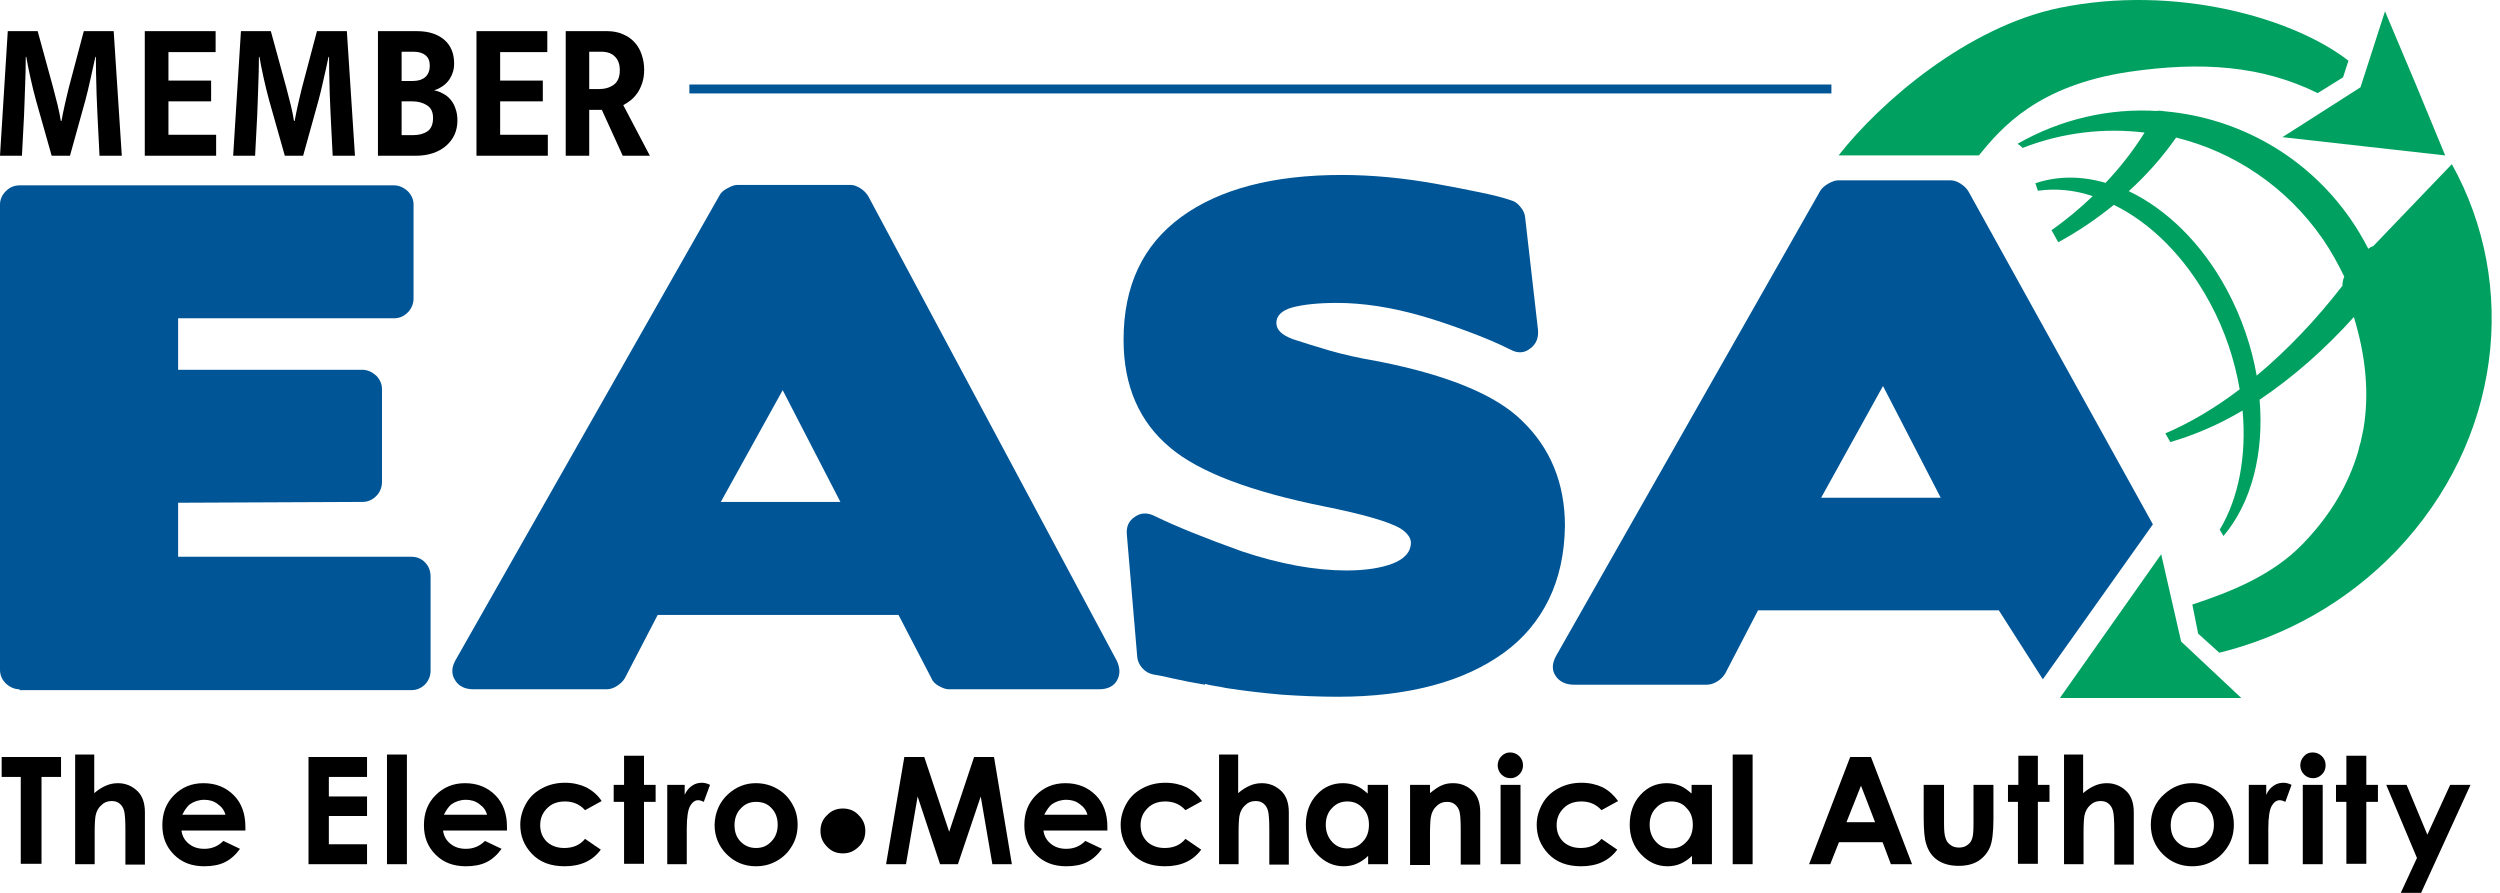
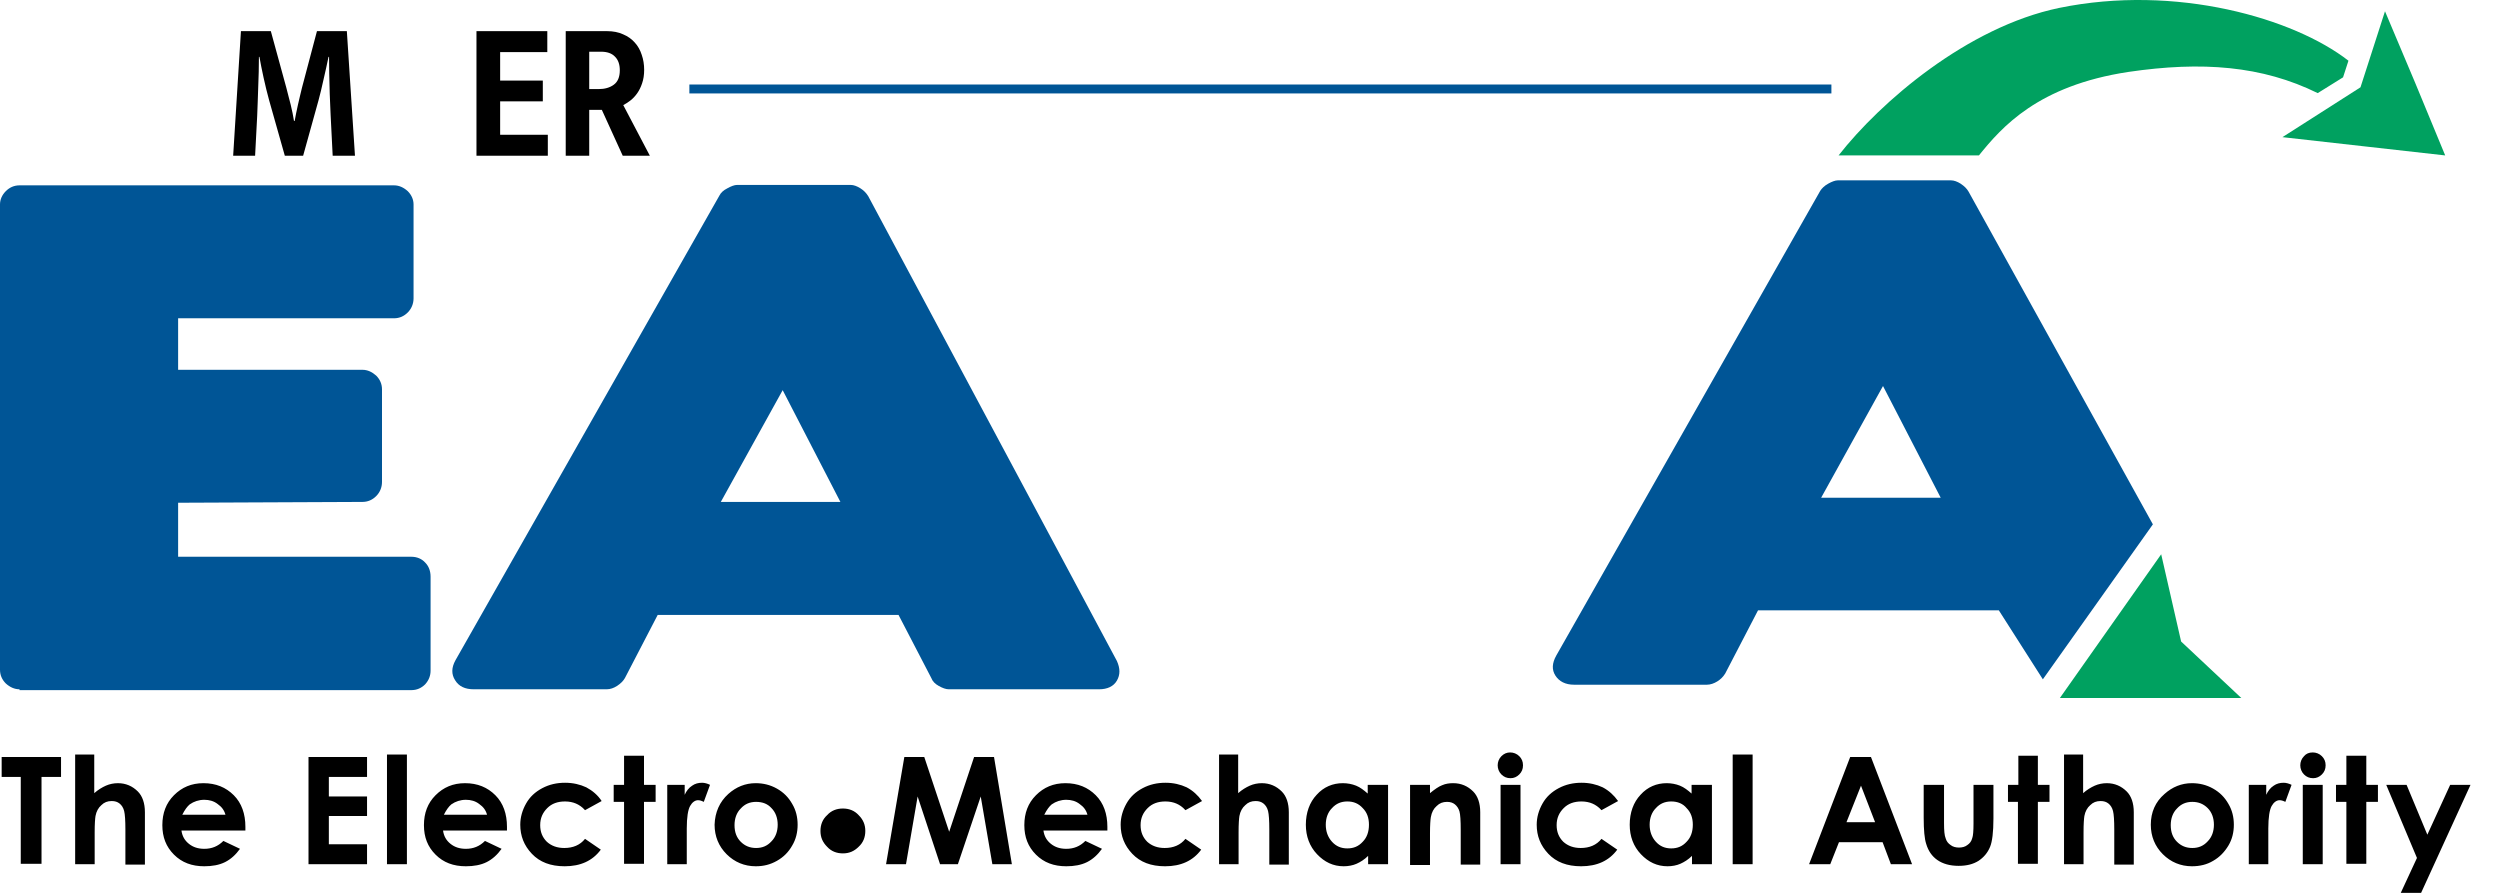
<svg xmlns="http://www.w3.org/2000/svg" width="280" height="100" viewBox="0 0 280 100" fill="none">
  <path d="M0.233 84.785H6.836V87.018H4.65V96.743H2.325V87.018H0.186V84.785H0.233ZM8.371 84.505H10.556V88.833C10.975 88.46 11.44 88.181 11.858 87.995C12.277 87.809 12.742 87.716 13.207 87.716C14.091 87.716 14.835 88.042 15.439 88.647C15.951 89.158 16.23 89.949 16.23 90.973V96.836H14.044V92.927C14.044 91.904 13.998 91.206 13.905 90.834C13.812 90.461 13.626 90.182 13.393 89.996C13.161 89.81 12.882 89.717 12.51 89.717C12.044 89.717 11.672 89.856 11.347 90.182C11.021 90.461 10.789 90.88 10.696 91.392C10.649 91.671 10.603 92.276 10.603 93.207V96.789H8.417V84.505H8.371ZM27.484 93.02H20.322C20.415 93.672 20.694 94.137 21.159 94.509C21.624 94.882 22.182 95.068 22.88 95.068C23.717 95.068 24.415 94.789 25.019 94.184L26.879 95.068C26.414 95.719 25.856 96.231 25.205 96.557C24.554 96.882 23.764 97.022 22.88 97.022C21.485 97.022 20.369 96.603 19.485 95.719C18.602 94.835 18.183 93.765 18.183 92.416C18.183 91.066 18.602 89.949 19.485 89.065C20.369 88.181 21.438 87.716 22.787 87.716C24.182 87.716 25.298 88.181 26.182 89.065C27.065 89.949 27.484 91.159 27.484 92.602V93.02ZM25.252 91.252C25.112 90.74 24.833 90.368 24.368 90.043C23.95 89.717 23.438 89.577 22.88 89.577C22.275 89.577 21.717 89.763 21.252 90.089C20.973 90.322 20.694 90.694 20.415 91.252H25.252ZM34.553 84.785H41.109V87.018H36.831V89.205H41.109V91.392H36.831V94.556H41.109V96.789H34.553V84.785ZM43.342 84.505H45.574V96.789H43.342V84.505ZM56.781 93.02H49.62C49.713 93.672 49.992 94.137 50.457 94.509C50.922 94.882 51.48 95.068 52.178 95.068C53.014 95.068 53.712 94.789 54.317 94.184L56.177 95.068C55.712 95.719 55.154 96.231 54.503 96.557C53.852 96.882 53.061 97.022 52.178 97.022C50.782 97.022 49.666 96.603 48.783 95.719C47.899 94.835 47.481 93.765 47.481 92.416C47.481 91.066 47.899 89.949 48.783 89.065C49.666 88.181 50.736 87.716 52.084 87.716C53.48 87.716 54.596 88.181 55.479 89.065C56.363 89.949 56.781 91.159 56.781 92.602V93.02ZM54.549 91.252C54.41 90.74 54.131 90.368 53.666 90.043C53.247 89.717 52.736 89.577 52.178 89.577C51.573 89.577 51.015 89.763 50.55 90.089C50.271 90.322 49.992 90.694 49.713 91.252H54.549ZM67.384 89.717L65.524 90.74C65.199 90.368 64.827 90.136 64.501 89.996C64.175 89.856 63.757 89.763 63.292 89.763C62.455 89.763 61.804 89.996 61.292 90.508C60.781 91.02 60.502 91.624 60.502 92.416C60.502 93.16 60.734 93.765 61.246 94.277C61.757 94.742 62.408 94.975 63.199 94.975C64.175 94.975 64.966 94.649 65.524 93.951L67.291 95.161C66.361 96.417 65.013 97.022 63.245 97.022C61.664 97.022 60.455 96.557 59.572 95.626C58.688 94.695 58.27 93.625 58.27 92.369C58.27 91.531 58.502 90.74 58.921 89.996C59.339 89.251 59.944 88.693 60.734 88.274C61.525 87.856 62.362 87.669 63.292 87.669C64.175 87.669 64.966 87.856 65.664 88.181C66.361 88.553 66.966 89.065 67.384 89.717ZM69.895 84.645H72.128V87.902H73.43V89.81H72.128V96.743H69.895V89.81H68.733V87.902H69.895V84.645ZM74.778 87.902H76.685V89.019C76.871 88.6 77.15 88.228 77.522 87.995C77.848 87.763 78.22 87.669 78.638 87.669C78.917 87.669 79.243 87.763 79.522 87.902L78.824 89.81C78.545 89.67 78.359 89.624 78.173 89.624C77.848 89.624 77.522 89.856 77.29 90.275C77.057 90.694 76.918 91.531 76.918 92.788V93.207V96.789H74.732V87.902H74.778ZM81.568 88.926C82.452 88.135 83.475 87.716 84.637 87.716C85.474 87.716 86.265 87.902 87.009 88.321C87.753 88.74 88.311 89.298 88.73 90.043C89.148 90.74 89.334 91.531 89.334 92.369C89.334 93.207 89.148 93.998 88.73 94.695C88.311 95.44 87.753 95.998 87.009 96.417C86.265 96.836 85.521 97.022 84.637 97.022C83.382 97.022 82.266 96.557 81.382 95.673C80.498 94.789 80.033 93.672 80.033 92.369C80.08 90.973 80.591 89.81 81.568 88.926ZM84.684 89.81C83.986 89.81 83.428 90.043 82.963 90.554C82.498 91.02 82.266 91.671 82.266 92.416C82.266 93.207 82.498 93.811 82.963 94.277C83.428 94.742 83.986 94.975 84.684 94.975C85.381 94.975 85.939 94.742 86.404 94.23C86.869 93.765 87.102 93.114 87.102 92.369C87.102 91.624 86.869 90.973 86.404 90.508C85.986 90.043 85.428 89.81 84.684 89.81Z" fill="black" />
  <path d="M94.403 90.554C95.101 90.554 95.705 90.787 96.171 91.299C96.682 91.811 96.915 92.369 96.915 93.067C96.915 93.765 96.682 94.37 96.171 94.835C95.659 95.347 95.101 95.579 94.403 95.579C93.706 95.579 93.101 95.347 92.636 94.835C92.125 94.323 91.892 93.765 91.892 93.067C91.892 92.369 92.125 91.764 92.636 91.299C93.101 90.787 93.706 90.554 94.403 90.554Z" fill="black" />
  <path d="M101.285 84.784H103.518L106.308 93.16L109.098 84.784H111.33L113.33 96.789H111.144L109.842 89.205L107.284 96.789H105.285L102.774 89.205L101.471 96.789H99.239L101.285 84.784ZM124.026 93.02H116.864C116.957 93.672 117.236 94.137 117.701 94.509C118.166 94.882 118.724 95.068 119.422 95.068C120.259 95.068 120.957 94.789 121.561 94.184L123.421 95.068C122.956 95.719 122.398 96.231 121.747 96.557C121.096 96.882 120.306 97.022 119.422 97.022C118.027 97.022 116.911 96.603 116.027 95.719C115.144 94.835 114.725 93.765 114.725 92.415C114.725 91.066 115.144 89.949 116.027 89.065C116.911 88.181 117.98 87.716 119.329 87.716C120.724 87.716 121.84 88.181 122.724 89.065C123.607 89.949 124.026 91.159 124.026 92.602V93.02ZM121.794 91.252C121.654 90.74 121.375 90.368 120.91 90.043C120.492 89.717 119.98 89.577 119.422 89.577C118.817 89.577 118.259 89.763 117.794 90.089C117.515 90.322 117.236 90.694 116.957 91.252H121.794ZM134.629 89.717L132.769 90.74C132.443 90.368 132.071 90.135 131.746 89.996C131.42 89.856 131.001 89.763 130.536 89.763C129.699 89.763 129.048 89.996 128.537 90.508C128.025 91.02 127.746 91.624 127.746 92.415C127.746 93.16 127.979 93.765 128.49 94.277C129.002 94.742 129.653 94.975 130.443 94.975C131.42 94.975 132.211 94.649 132.769 93.951L134.536 95.161C133.606 96.417 132.257 97.022 130.49 97.022C128.909 97.022 127.7 96.557 126.816 95.626C125.933 94.695 125.514 93.625 125.514 92.369C125.514 91.531 125.747 90.74 126.165 89.996C126.584 89.251 127.188 88.693 127.979 88.274C128.769 87.856 129.606 87.669 130.536 87.669C131.42 87.669 132.211 87.856 132.908 88.181C133.606 88.553 134.164 89.065 134.629 89.717ZM136.489 84.505H138.675V88.833C139.093 88.46 139.558 88.181 139.977 87.995C140.395 87.809 140.86 87.716 141.325 87.716C142.209 87.716 142.953 88.042 143.558 88.647C144.069 89.158 144.348 89.949 144.348 90.973V96.836H142.162V92.927C142.162 91.904 142.116 91.206 142.023 90.834C141.93 90.461 141.744 90.182 141.511 89.996C141.279 89.81 141 89.717 140.628 89.717C140.163 89.717 139.791 89.856 139.465 90.182C139.14 90.461 138.907 90.88 138.814 91.392C138.768 91.671 138.721 92.276 138.721 93.207V96.789H136.535V84.505H136.489ZM153.23 87.902H155.463V96.789H153.23V95.859C152.812 96.278 152.347 96.557 151.928 96.743C151.51 96.929 150.998 97.022 150.487 97.022C149.324 97.022 148.347 96.557 147.51 95.673C146.673 94.789 146.255 93.672 146.255 92.369C146.255 91.02 146.673 89.856 147.464 89.019C148.254 88.135 149.278 87.716 150.394 87.716C150.905 87.716 151.417 87.809 151.882 87.995C152.347 88.181 152.765 88.507 153.184 88.879V87.902H153.23ZM150.905 89.763C150.208 89.763 149.65 89.996 149.185 90.508C148.719 90.973 148.487 91.624 148.487 92.369C148.487 93.114 148.719 93.765 149.185 94.277C149.65 94.789 150.208 95.021 150.905 95.021C151.603 95.021 152.161 94.789 152.626 94.277C153.091 93.811 153.323 93.16 153.323 92.369C153.323 91.578 153.091 90.973 152.626 90.508C152.161 89.996 151.603 89.763 150.905 89.763ZM157.927 87.902H160.159V88.833C160.671 88.414 161.136 88.088 161.508 87.949C161.927 87.763 162.345 87.716 162.764 87.716C163.647 87.716 164.391 88.042 164.996 88.647C165.507 89.158 165.786 89.949 165.786 90.973V96.836H163.601V92.974C163.601 91.904 163.554 91.206 163.461 90.88C163.368 90.554 163.182 90.275 162.95 90.089C162.717 89.903 162.438 89.81 162.066 89.81C161.601 89.81 161.229 89.949 160.904 90.275C160.578 90.554 160.345 90.973 160.252 91.531C160.206 91.811 160.159 92.415 160.159 93.346V96.882H157.927V87.902ZM169.135 84.273C169.507 84.273 169.879 84.412 170.158 84.692C170.437 84.971 170.576 85.296 170.576 85.715C170.576 86.134 170.437 86.46 170.158 86.739C169.879 87.018 169.553 87.158 169.181 87.158C168.763 87.158 168.437 87.018 168.158 86.739C167.879 86.46 167.74 86.087 167.74 85.715C167.74 85.343 167.879 84.971 168.158 84.692C168.437 84.412 168.763 84.273 169.135 84.273ZM168.065 87.902H170.297V96.789H168.065V87.902ZM181.226 89.717L179.366 90.74C179.04 90.368 178.668 90.135 178.343 89.996C178.017 89.856 177.598 89.763 177.133 89.763C176.296 89.763 175.645 89.996 175.134 90.508C174.622 91.02 174.343 91.624 174.343 92.415C174.343 93.16 174.576 93.765 175.087 94.277C175.599 94.742 176.25 94.975 177.04 94.975C178.017 94.975 178.808 94.649 179.366 93.951L181.133 95.161C180.203 96.417 178.854 97.022 177.087 97.022C175.506 97.022 174.297 96.557 173.413 95.626C172.53 94.695 172.111 93.625 172.111 92.369C172.111 91.531 172.343 90.74 172.762 89.996C173.181 89.251 173.785 88.693 174.576 88.274C175.366 87.856 176.203 87.669 177.133 87.669C178.017 87.669 178.808 87.856 179.505 88.181C180.203 88.553 180.761 89.065 181.226 89.717ZM189.503 87.902H191.736V96.789H189.503V95.859C189.085 96.278 188.62 96.557 188.201 96.743C187.783 96.929 187.271 97.022 186.76 97.022C185.597 97.022 184.621 96.557 183.783 95.673C182.946 94.789 182.528 93.672 182.528 92.369C182.528 91.02 182.946 89.856 183.737 89.019C184.528 88.135 185.551 87.716 186.667 87.716C187.178 87.716 187.69 87.809 188.155 87.995C188.62 88.181 189.038 88.507 189.457 88.879V87.902H189.503ZM187.178 89.763C186.481 89.763 185.923 89.996 185.458 90.508C184.993 90.973 184.76 91.624 184.76 92.369C184.76 93.114 184.993 93.765 185.458 94.277C185.923 94.789 186.481 95.021 187.178 95.021C187.876 95.021 188.434 94.789 188.899 94.277C189.364 93.811 189.596 93.16 189.596 92.369C189.596 91.578 189.364 90.973 188.899 90.508C188.48 89.996 187.876 89.763 187.178 89.763ZM194.061 84.505H196.293V96.789H194.061V84.505ZM207.221 84.784H209.547L214.151 96.789H211.779L210.849 94.323H205.966L204.989 96.789H202.618L207.221 84.784ZM208.431 87.995L206.803 92.09H210.012L208.431 87.995ZM215.499 87.902H217.731V92.183C217.731 93.02 217.778 93.579 217.917 93.904C218.01 94.23 218.196 94.463 218.475 94.649C218.708 94.835 219.034 94.928 219.406 94.928C219.778 94.928 220.103 94.835 220.336 94.649C220.615 94.463 220.801 94.23 220.894 93.858C220.987 93.625 221.033 93.067 221.033 92.229V87.902H223.265V91.671C223.265 93.207 223.126 94.277 222.893 94.835C222.614 95.533 222.149 96.045 221.591 96.417C220.987 96.789 220.289 96.975 219.359 96.975C218.382 96.975 217.592 96.743 216.987 96.324C216.383 95.905 215.964 95.3 215.732 94.509C215.546 93.951 215.453 92.974 215.453 91.578V87.902H215.499ZM226.009 84.645H228.241V87.902H229.543V89.81H228.241V96.743H226.009V89.81H224.893V87.902H226.056V84.645H226.009ZM231.125 84.505H233.31V88.833C233.729 88.46 234.194 88.181 234.612 87.995C235.031 87.809 235.496 87.716 235.961 87.716C236.845 87.716 237.589 88.042 238.193 88.647C238.705 89.158 238.984 89.949 238.984 90.973V96.836H236.798V92.927C236.798 91.904 236.752 91.206 236.658 90.834C236.565 90.461 236.379 90.182 236.147 89.996C235.914 89.81 235.635 89.717 235.263 89.717C234.798 89.717 234.426 89.856 234.101 90.182C233.775 90.461 233.543 90.88 233.45 91.392C233.403 91.671 233.357 92.276 233.357 93.207V96.789H231.171V84.505H231.125ZM242.425 88.926C243.309 88.135 244.332 87.716 245.494 87.716C246.331 87.716 247.122 87.902 247.866 88.321C248.61 88.74 249.168 89.298 249.587 90.043C250.005 90.74 250.191 91.531 250.191 92.369C250.191 93.207 250.005 93.998 249.587 94.695C249.168 95.394 248.61 95.998 247.866 96.417C247.168 96.836 246.378 97.022 245.494 97.022C244.239 97.022 243.123 96.557 242.239 95.673C241.355 94.789 240.89 93.672 240.89 92.369C240.89 90.973 241.402 89.81 242.425 88.926ZM245.541 89.81C244.843 89.81 244.285 90.043 243.82 90.554C243.355 91.02 243.123 91.671 243.123 92.415C243.123 93.207 243.355 93.811 243.82 94.277C244.285 94.742 244.843 94.975 245.541 94.975C246.238 94.975 246.796 94.742 247.261 94.23C247.726 93.765 247.959 93.114 247.959 92.369C247.959 91.624 247.726 90.973 247.261 90.508C246.796 90.043 246.238 89.81 245.541 89.81ZM251.912 87.902H253.818V89.019C254.004 88.6 254.284 88.228 254.656 87.995C254.981 87.763 255.353 87.669 255.772 87.669C256.051 87.669 256.376 87.763 256.655 87.902L255.958 89.81C255.679 89.67 255.493 89.624 255.307 89.624C254.981 89.624 254.656 89.856 254.423 90.275C254.191 90.694 254.051 91.531 254.051 92.788V93.207V96.789H251.865V87.902H251.912ZM259.027 84.273C259.399 84.273 259.771 84.412 260.05 84.692C260.329 84.971 260.469 85.296 260.469 85.715C260.469 86.134 260.329 86.46 260.05 86.739C259.771 87.018 259.445 87.158 259.073 87.158C258.655 87.158 258.329 87.018 258.05 86.739C257.771 86.46 257.632 86.087 257.632 85.715C257.632 85.343 257.771 84.971 258.05 84.692C258.283 84.412 258.608 84.273 259.027 84.273ZM257.911 87.902H260.143V96.789H257.911V87.902ZM262.794 84.645H265.026V87.902H266.328V89.81H265.026V96.743H262.794V89.81H261.631V87.902H262.794V84.645ZM267.258 87.902H269.537L271.862 93.486L274.42 87.902H276.698L271.164 100H268.886L270.699 96.091L267.258 87.902Z" fill="black" />
  <path d="M2.186 77.2C1.628 77.2 1.116 76.967 0.651 76.549C0.233 76.13 0 75.618 0 75.013V22.899C0 22.341 0.233 21.829 0.651 21.41C1.07 20.991 1.581 20.759 2.186 20.759H44.132C44.69 20.759 45.202 20.991 45.667 21.41C46.085 21.829 46.318 22.341 46.318 22.899V33.415C46.318 34.02 46.085 34.578 45.667 34.997C45.248 35.416 44.737 35.648 44.132 35.648H19.95V41.418H40.598C41.156 41.418 41.668 41.651 42.133 42.069C42.551 42.488 42.784 43 42.784 43.605V53.981C42.784 54.586 42.551 55.145 42.133 55.563C41.714 55.982 41.203 56.215 40.598 56.215L19.95 56.308V62.357H46.085C46.69 62.357 47.248 62.59 47.62 63.008C48.039 63.427 48.225 63.985 48.225 64.59V75.106C48.225 75.665 48.039 76.176 47.62 76.642C47.202 77.061 46.69 77.293 46.085 77.293H2.186V77.2Z" fill="#005596" />
  <path d="M106.262 77.2C105.936 77.2 105.564 77.061 105.146 76.828C104.727 76.595 104.448 76.316 104.309 75.944L100.635 68.871H73.662L69.989 75.944C69.803 76.27 69.524 76.549 69.105 76.828C68.733 77.061 68.361 77.2 67.942 77.2H53.061C52.085 77.2 51.387 76.874 50.968 76.177C50.55 75.525 50.55 74.781 51.015 73.943L80.591 21.875C80.731 21.596 81.01 21.317 81.475 21.084C81.894 20.852 82.266 20.712 82.545 20.712H95.287C95.612 20.712 95.984 20.852 96.356 21.084C96.728 21.317 97.007 21.596 97.24 21.968L125.096 74.036C125.468 74.874 125.468 75.572 125.096 76.223C124.724 76.874 124.026 77.2 123.096 77.2H106.262ZM80.731 56.215H94.124L87.66 43.698L80.731 56.215Z" fill="#005596" />
-   <path d="M173.46 67.149C172.297 69.522 170.623 71.523 168.437 73.105C166.252 74.687 163.601 75.944 160.439 76.781C157.277 77.619 153.742 78.037 149.836 78.037C147.743 78.037 145.651 77.945 143.558 77.805C141.465 77.619 139.419 77.386 137.326 77.06C136.861 76.967 136.443 76.874 136.071 76.828C135.699 76.781 135.327 76.688 134.955 76.595V76.688C133.56 76.456 132.397 76.223 131.374 75.99C130.397 75.757 129.653 75.618 129.095 75.525C128.677 75.432 128.258 75.199 127.933 74.827C127.607 74.455 127.421 74.036 127.374 73.617L126.212 59.937C126.119 59.007 126.398 58.355 127.095 57.89C127.747 57.425 128.491 57.378 129.328 57.797C131.699 58.96 134.955 60.263 139.093 61.752C143.418 63.194 147.325 63.892 150.812 63.892C152.952 63.892 154.719 63.613 156.021 63.101C157.323 62.589 158.021 61.798 158.021 60.775C158.021 60.263 157.649 59.705 156.858 59.193C155.602 58.448 152.766 57.611 148.348 56.727C140.024 55.051 134.304 52.864 131.095 50.166C127.607 47.281 125.84 43.233 125.84 38.068C125.84 32.019 127.979 27.459 132.304 24.295C136.582 21.177 142.581 19.595 150.254 19.595C153.603 19.595 157.184 19.921 160.997 20.619C162.81 20.945 164.438 21.27 165.787 21.549C167.135 21.829 168.298 22.108 169.228 22.434C169.6 22.527 169.972 22.759 170.251 23.131C170.577 23.504 170.763 23.876 170.809 24.295L172.251 36.905C172.344 37.835 172.065 38.533 171.367 39.045C170.716 39.557 169.972 39.603 169.135 39.138C167.647 38.394 166.066 37.742 164.438 37.137C162.81 36.532 161.09 35.927 159.323 35.416C155.788 34.392 152.58 33.927 149.743 33.927C147.604 33.927 145.93 34.113 144.72 34.438C143.558 34.764 142.953 35.369 142.953 36.16C142.953 36.951 143.558 37.51 144.767 37.975C145.883 38.347 147.232 38.766 148.813 39.231C150.394 39.696 152.254 40.115 154.44 40.487C162.206 42.023 167.554 44.256 170.437 47.095C173.646 50.166 175.274 54.121 175.274 58.913C175.227 62.031 174.622 64.776 173.46 67.149Z" fill="#005596" />
  <path d="M241.123 58.727L220.475 21.456C220.289 21.131 220.01 20.852 219.592 20.572C219.22 20.34 218.848 20.2 218.522 20.2H205.827C205.548 20.2 205.176 20.34 204.757 20.572C204.338 20.805 204.059 21.084 203.873 21.363L174.297 73.431C173.832 74.269 173.785 75.013 174.204 75.665C174.622 76.316 175.32 76.688 176.297 76.688H191.178C191.55 76.688 191.968 76.549 192.34 76.316C192.712 76.083 192.991 75.804 193.224 75.432L196.898 68.359H223.87L228.8 76.083L241.123 58.727ZM203.966 55.749L210.896 43.233L217.36 55.749H203.966Z" fill="#005596" />
  <path d="M262.422 8.661L263.026 6.799C256.934 2.053 243.727 -1.809 230.613 0.89C220.336 3.03 210.616 11.406 205.919 17.408H221.638C224.195 14.244 228.241 9.591 238.379 8.056C246.61 6.846 253.353 7.358 259.585 10.429L262.422 8.661Z" fill="#00A160" />
-   <path d="M274.606 18.386L265.817 27.552C265.817 27.552 265.398 27.692 265.259 27.878C264.654 26.715 264.003 25.598 263.259 24.528C258.283 17.362 250.61 13.221 242.565 12.476C242.565 12.476 241.635 12.337 241.588 12.43C236.287 12.104 230.846 13.314 225.963 16.106C226.195 16.245 226.381 16.385 226.521 16.571C230.939 14.849 235.636 14.291 240.193 14.849C238.938 16.85 237.496 18.711 235.822 20.48C233.125 19.689 230.427 19.689 227.963 20.526L228.242 21.363C230.241 21.084 232.334 21.27 234.38 21.968C232.939 23.364 231.404 24.621 229.776 25.784L230.52 27.133C232.752 25.924 234.799 24.528 236.752 22.946C240.844 24.946 244.704 28.715 247.494 33.88C249.215 37.044 250.284 40.348 250.843 43.605C248.145 45.653 245.355 47.328 242.518 48.537L243.076 49.514C245.774 48.724 248.517 47.56 251.168 45.978C251.633 51.004 250.75 55.75 248.61 59.332L249.029 60.03C252.191 56.308 253.586 50.724 253.075 44.768C256.749 42.302 260.329 39.185 263.631 35.509C264.933 39.743 265.398 43.977 264.701 48.072C264.608 48.491 264.515 48.956 264.422 49.375C264.422 49.468 264.375 49.608 264.329 49.701C264.236 50.026 264.189 50.306 264.096 50.631C263.027 54.214 261.073 57.657 257.911 60.914C254.47 64.497 249.633 66.359 245.541 67.708L246.192 70.965L248.564 73.106C255.911 71.291 262.841 67.475 268.375 61.706C280.187 49.328 282.14 31.926 274.606 18.386ZM262.375 31.973C259.399 35.834 256.144 39.231 252.749 42.07C252.191 38.859 251.075 35.555 249.401 32.438C246.564 27.18 242.611 23.411 238.426 21.41C240.426 19.595 242.193 17.595 243.727 15.408C250.145 16.99 256.051 20.852 260.143 26.761C261.073 28.11 261.864 29.553 262.562 30.995C262.515 30.995 262.282 31.786 262.375 31.973Z" fill="#00A160" />
  <path d="M244.285 71.849L242.053 62.078L230.706 78.177H251.028L244.285 71.849Z" fill="#00A160" />
  <path d="M264.375 9.777L255.632 15.361L264.747 16.385L273.862 17.408L270.514 9.312L267.119 1.262L264.375 9.777Z" fill="#00A160" />
-   <path d="M0.871 3.488H4.218L5.96 9.845C6.037 10.125 6.114 10.428 6.192 10.753C6.282 11.078 6.366 11.403 6.443 11.727C6.521 12.052 6.592 12.37 6.656 12.68C6.721 12.99 6.772 13.278 6.811 13.544H6.888C6.927 13.307 6.979 13.034 7.043 12.724C7.108 12.399 7.179 12.067 7.256 11.727C7.334 11.388 7.411 11.056 7.488 10.731C7.566 10.406 7.637 10.111 7.701 9.845L9.385 3.488H12.732L13.642 17.442H11.145C11.068 15.906 10.991 14.37 10.913 12.835C10.836 11.299 10.784 9.749 10.758 8.184L10.739 6.368H10.681C10.513 7.18 10.326 8.029 10.12 8.915C9.926 9.801 9.739 10.576 9.559 11.24L7.837 17.442H5.786L4.025 11.218C3.805 10.421 3.599 9.579 3.406 8.693C3.212 7.807 3.057 7.032 2.941 6.368H2.883C2.883 6.899 2.877 7.46 2.864 8.051C2.851 8.627 2.832 9.203 2.806 9.778C2.793 10.354 2.773 10.923 2.748 11.484C2.735 12.03 2.715 12.532 2.69 12.99L2.457 17.442H0L0.871 3.488Z" fill="black" />
-   <path d="M16.215 3.488H24.149V5.836H18.866V9.025H23.645V11.351H18.866V15.094H24.207V17.442H16.215V3.488Z" fill="black" />
  <path d="M26.985 3.488H30.333L32.074 9.845C32.152 10.125 32.229 10.428 32.306 10.753C32.397 11.078 32.481 11.403 32.558 11.727C32.635 12.052 32.706 12.37 32.771 12.68C32.835 12.99 32.887 13.278 32.926 13.544H33.003C33.042 13.307 33.093 13.034 33.158 12.724C33.222 12.399 33.293 12.067 33.371 11.727C33.448 11.388 33.525 11.056 33.603 10.731C33.68 10.406 33.751 10.111 33.816 9.845L35.499 3.488H38.847L39.756 17.442H37.26C37.182 15.906 37.105 14.37 37.028 12.835C36.95 11.299 36.899 9.749 36.873 8.184L36.854 6.368H36.795C36.628 7.18 36.441 8.029 36.234 8.915C36.041 9.801 35.854 10.576 35.673 11.24L33.951 17.442H31.9L30.139 11.218C29.92 10.421 29.714 9.579 29.52 8.693C29.327 7.807 29.172 7.032 29.056 6.368H28.998C28.998 6.899 28.991 7.46 28.978 8.051C28.965 8.627 28.946 9.203 28.92 9.778C28.907 10.354 28.888 10.923 28.862 11.484C28.849 12.03 28.83 12.532 28.804 12.99L28.572 17.442H26.114L26.985 3.488Z" fill="black" />
-   <path d="M46.683 3.488C47.973 3.488 48.992 3.806 49.741 4.441C50.489 5.076 50.863 5.969 50.863 7.121C50.863 7.549 50.792 7.933 50.65 8.272C50.521 8.612 50.347 8.907 50.128 9.158C49.921 9.395 49.683 9.594 49.412 9.756C49.154 9.919 48.889 10.037 48.618 10.111C48.98 10.184 49.315 10.31 49.624 10.487C49.947 10.65 50.224 10.871 50.457 11.152C50.702 11.432 50.889 11.772 51.018 12.171C51.16 12.554 51.231 12.997 51.231 13.499C51.231 14.075 51.121 14.607 50.902 15.094C50.682 15.566 50.366 15.98 49.953 16.334C49.554 16.689 49.063 16.962 48.483 17.154C47.915 17.346 47.283 17.442 46.587 17.442H42.33V3.488H46.683ZM44.981 9.07H46.238C46.819 9.07 47.277 8.929 47.612 8.649C47.961 8.354 48.135 7.918 48.135 7.342C48.135 6.825 47.973 6.441 47.651 6.19C47.341 5.925 46.89 5.792 46.296 5.792H44.981V9.07ZM44.981 15.138H46.238C46.896 15.138 47.438 14.998 47.864 14.717C48.289 14.422 48.502 13.92 48.502 13.211C48.502 12.547 48.276 12.075 47.825 11.794C47.373 11.499 46.819 11.351 46.161 11.351H44.981V15.138Z" fill="black" />
  <path d="M53.365 3.488H61.298V5.836H56.016V9.025H60.795V11.351H56.016V15.094H61.356V17.442H53.365V3.488Z" fill="black" />
  <path d="M63.361 3.488H67.986C68.669 3.488 69.269 3.606 69.785 3.843C70.314 4.064 70.753 4.374 71.101 4.773C71.449 5.157 71.707 5.615 71.875 6.146C72.056 6.663 72.146 7.224 72.146 7.829C72.146 8.39 72.069 8.892 71.914 9.335C71.772 9.764 71.585 10.14 71.353 10.465C71.133 10.775 70.882 11.041 70.598 11.262C70.327 11.469 70.063 11.639 69.805 11.772L72.784 17.442H69.746L67.405 12.303H65.993V17.442H63.361V3.488ZM65.993 9.978H67.038C67.734 9.978 68.302 9.815 68.74 9.491C69.192 9.166 69.418 8.627 69.418 7.874C69.418 7.209 69.237 6.7 68.876 6.345C68.528 5.976 68.011 5.792 67.328 5.792H65.993V9.978Z" fill="black" />
  <line x1="77.21" y1="9.965" x2="205.117" y2="9.965" stroke="#005596" />
</svg>